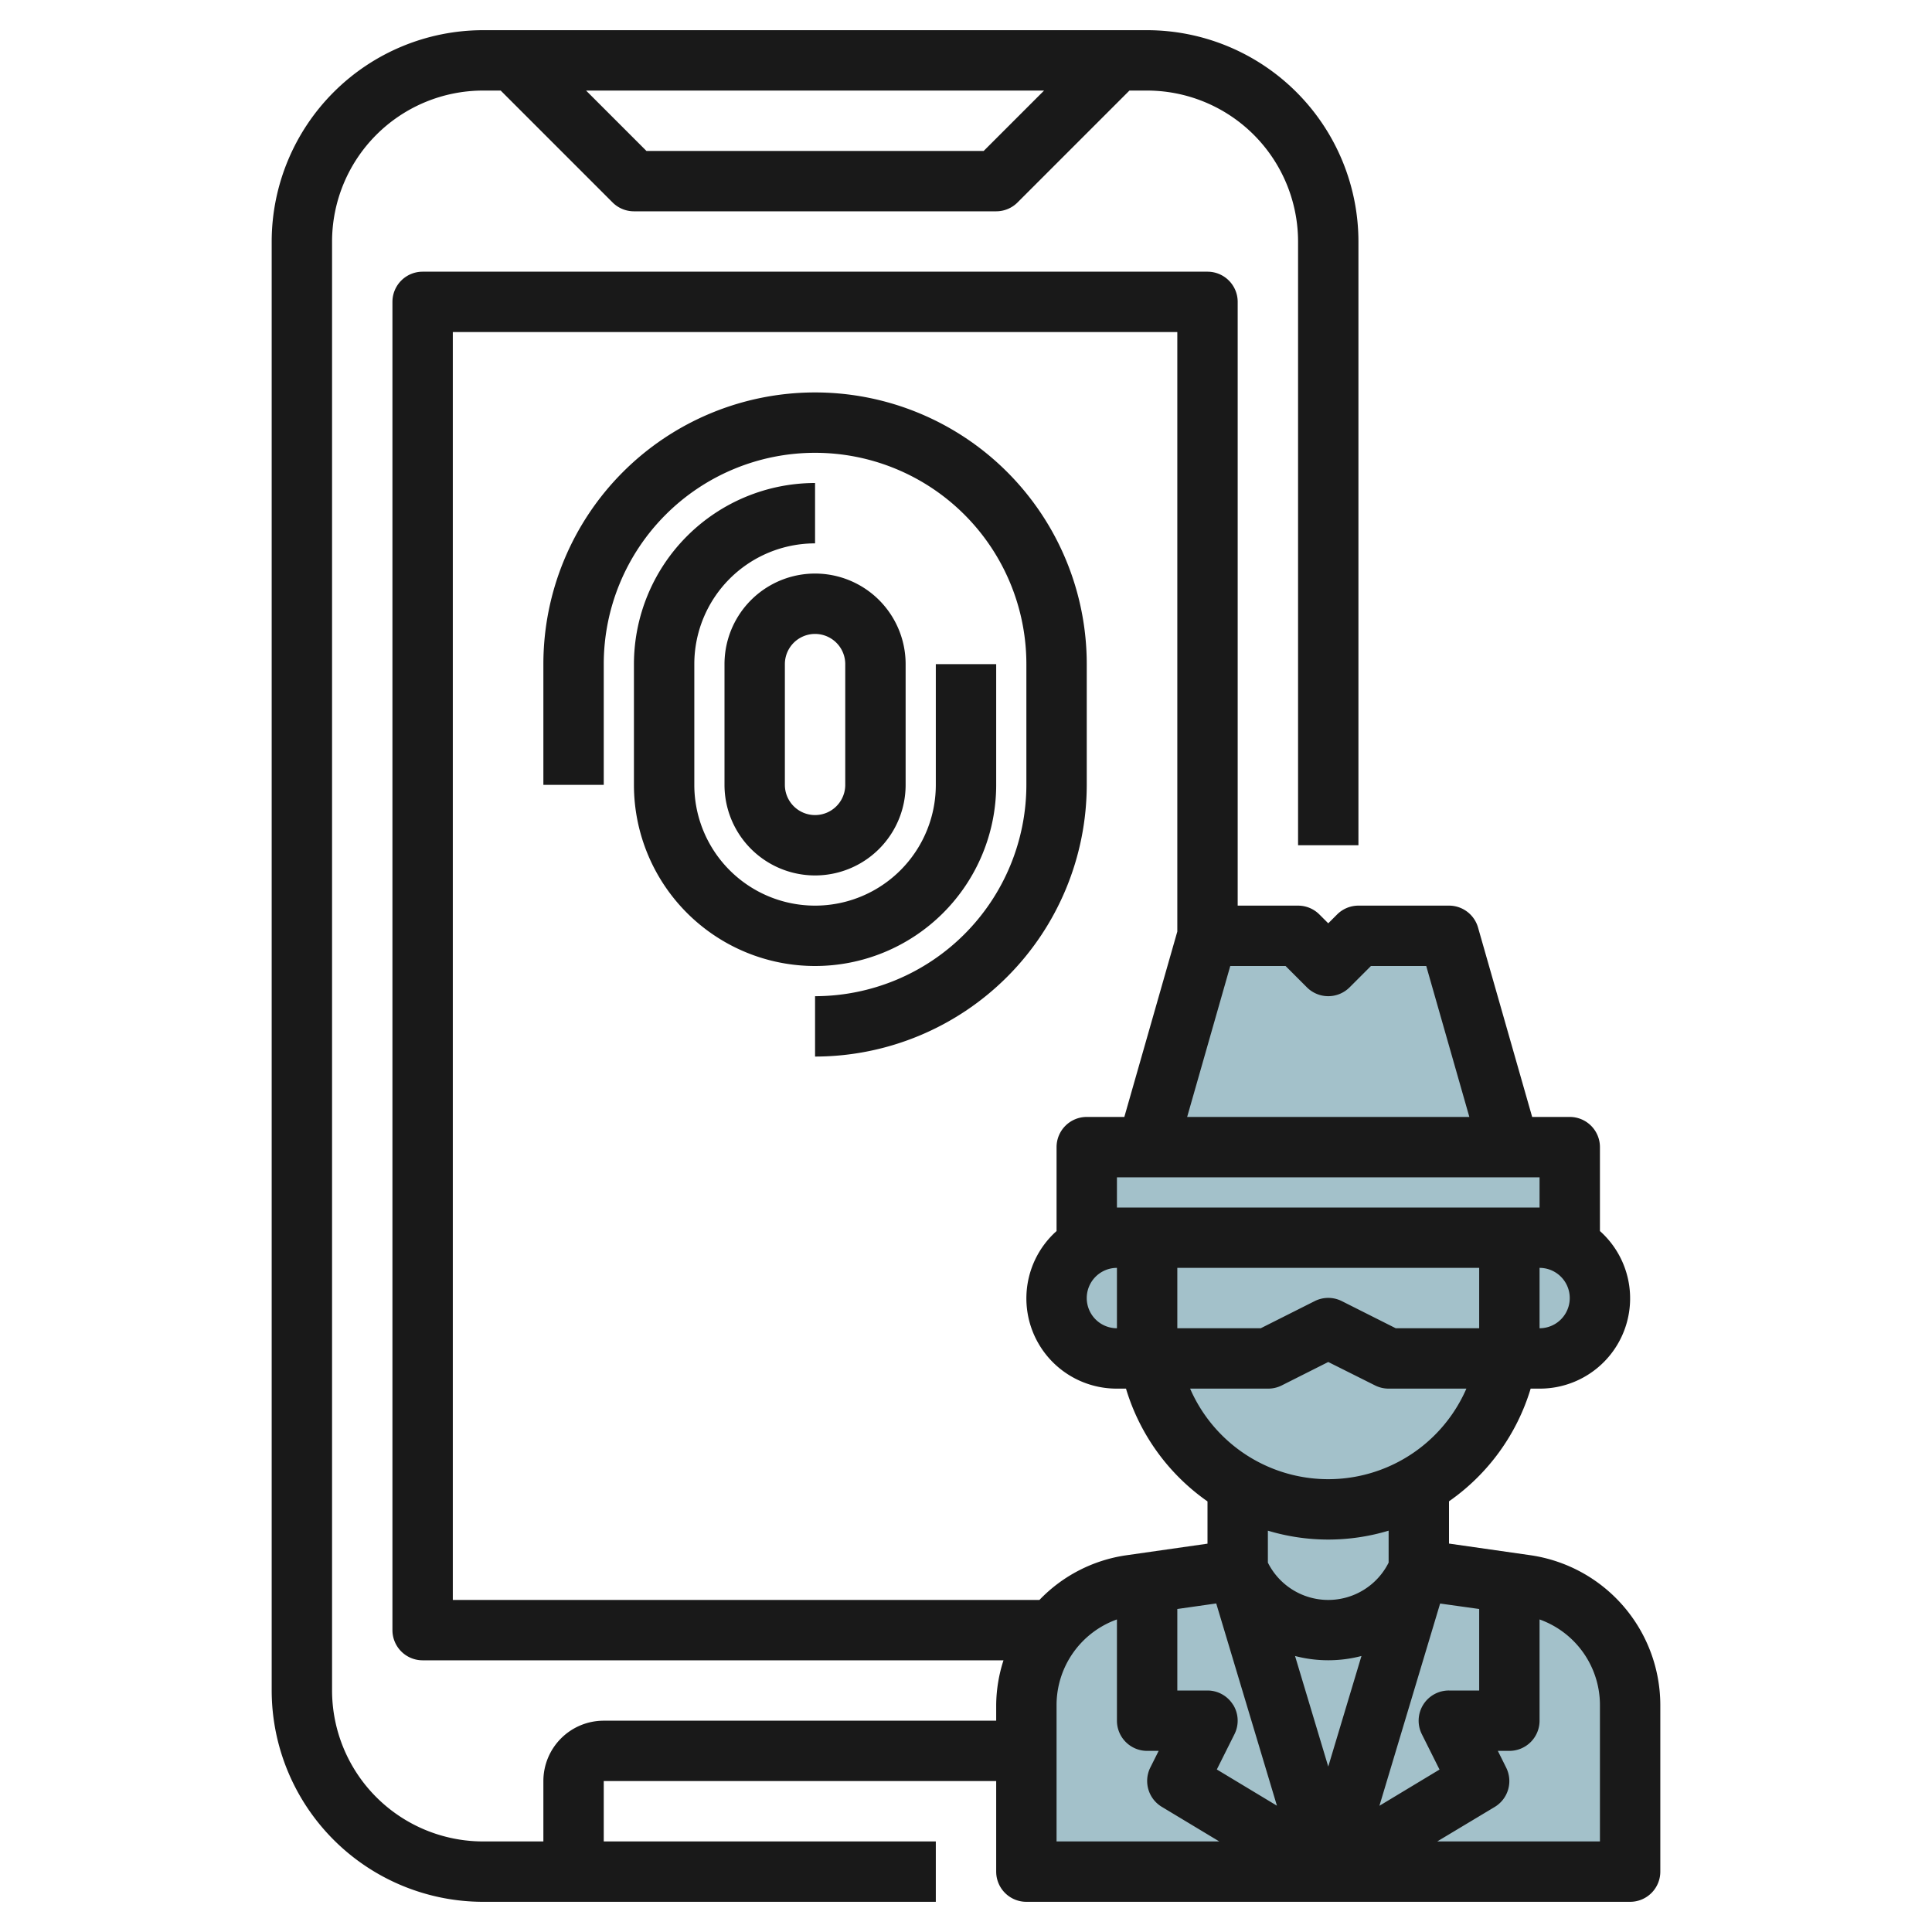
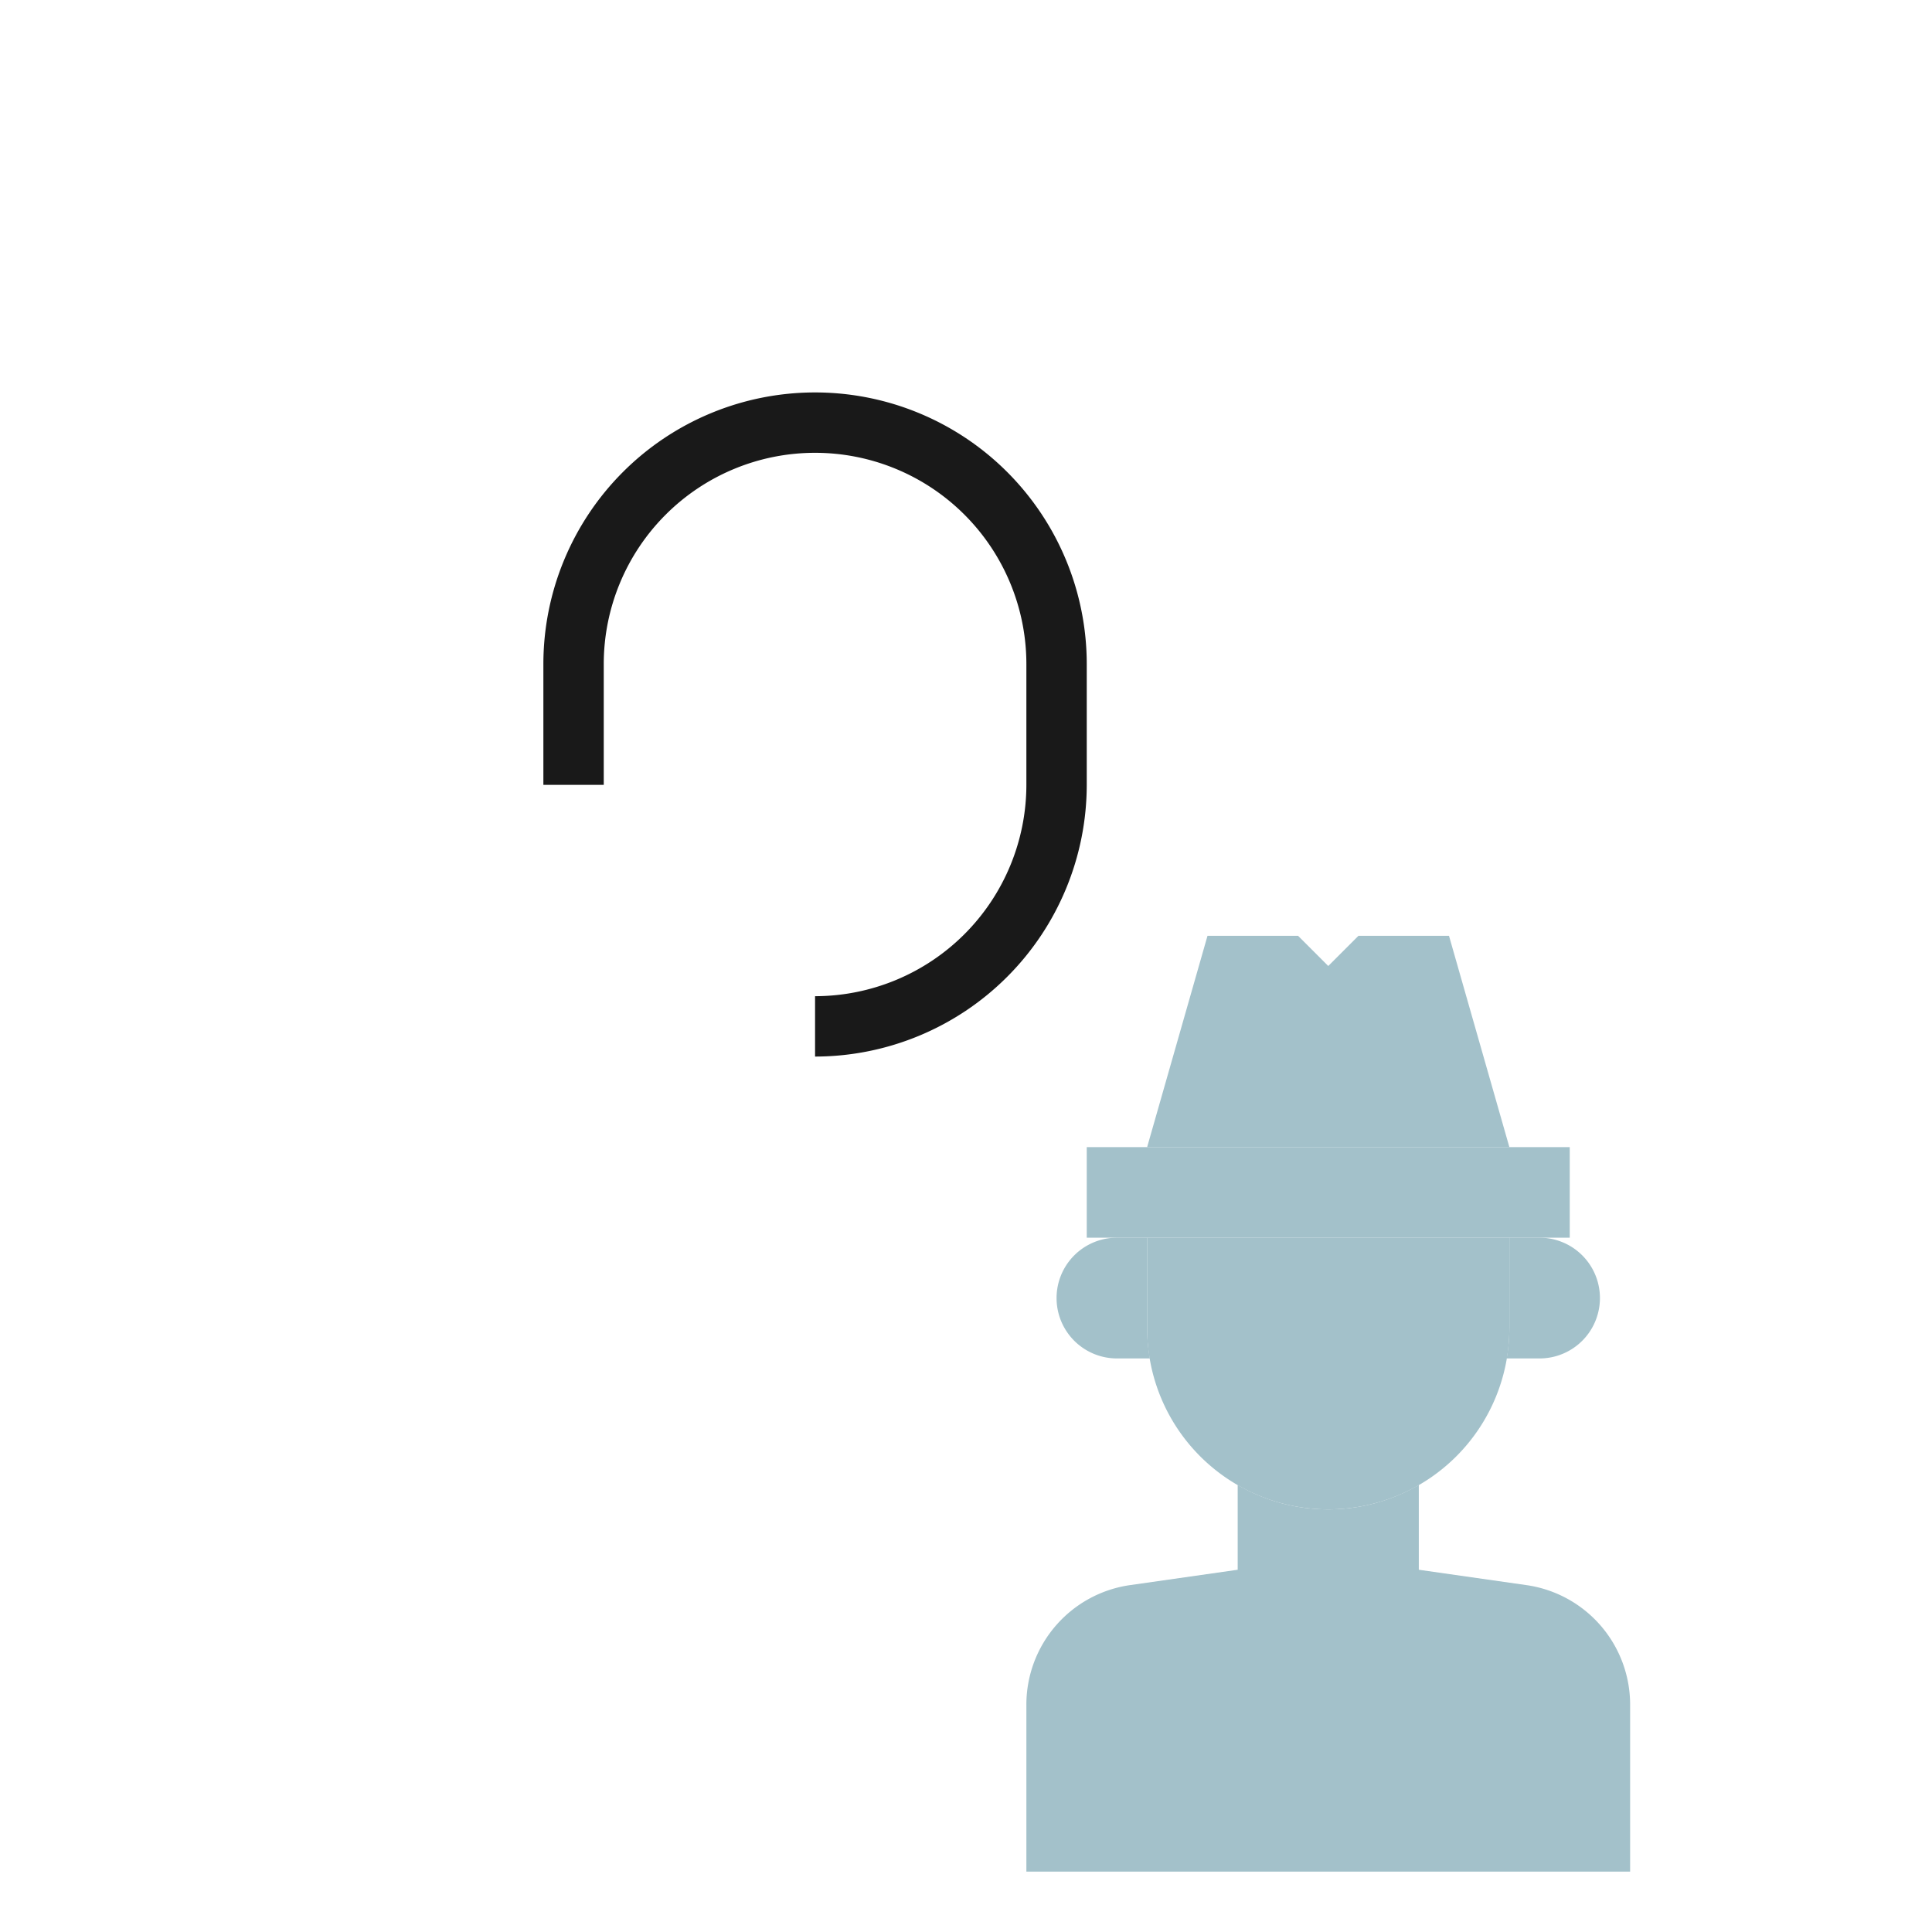
<svg xmlns="http://www.w3.org/2000/svg" id="Layer_3" height="512" viewBox="0 0 64 64" width="512" data-name="Layer 3">
  <g fill="#a3c1ca">
    <path d="m50.566 52.509-3.566-.509v-2.809a5.967 5.967 0 0 1 -6 0v2.809l-3.566.509a4 4 0 0 0 -3.434 3.96v5.531h20v-5.531a4 4 0 0 0 -3.434-3.96z" />
    <path d="m50 41v3a6 6 0 0 1 -6 6 6 6 0 0 1 -6-6v-3z" />
    <path d="m38 44v-3h-1a2 2 0 0 0 0 4h1.09a6 6 0 0 1 -.09-1z" />
    <path d="m51 41h-1v3a6 6 0 0 1 -.09 1h1.09a2 2 0 0 0 0-4z" />
    <path d="m36 38h16v3h-16z" />
    <path d="m38 38 2-7h3l1 1 1-1h3l2 7z" />
-     <path d="m50 45h-4l-2-1-2 1h-4v-4h12z" />
  </g>
-   <path d="m50.707 51.52-2.707-.387v-1.4a7.02 7.02 0 0 0 2.705-3.733h.295a2.989 2.989 0 0 0 2-5.22v-2.78a1 1 0 0 0 -1-1h-1.245l-1.793-6.274a1 1 0 0 0 -.962-.726h-3a1 1 0 0 0 -.707.293l-.293.293-.293-.293a1 1 0 0 0 -.707-.293h-2v-20a1 1 0 0 0 -1-1h-26a1 1 0 0 0 -1 1v44a1 1 0 0 0 1 1h19.242a4.925 4.925 0 0 0 -.242 1.469v.531h-13a2 2 0 0 0 -2 2v2h-2a5.006 5.006 0 0 1 -5-5v-48a5.006 5.006 0 0 1 5-5h.586l3.707 3.707a1 1 0 0 0 .707.293h12a1 1 0 0 0 .707-.293l3.707-3.707h.586a5.006 5.006 0 0 1 5 5v20h2v-20a7.009 7.009 0 0 0 -7-7h-22a7.009 7.009 0 0 0 -7 7v48a7.009 7.009 0 0 0 7 7h15v-2h-11v-2h13v3a1 1 0 0 0 1 1h20a1 1 0 0 0 1-1v-5.531a5.024 5.024 0 0 0 -4.293-4.949zm-18.121-46.52h-11.172l-2-2h15.172zm16.414 48.3v2.7h-1a1 1 0 0 0 -.9 1.447l.586 1.172-1.991 1.2 2.011-6.7zm-8.149 3.179a1 1 0 0 0 -.851-.479h-1v-2.7l1.289-.184 2.011 6.7-1.991-1.2.586-1.172a1 1 0 0 0 -.044-.969zm8.149-12.479h-2.764l-1.789-.9a1 1 0 0 0 -.894 0l-1.789.9h-2.764v-2h10zm-12-2v2a1 1 0 0 1 0-2zm5 4a1 1 0 0 0 .447-.1l1.553-.782 1.553.777a1 1 0 0 0 .447.105h2.576a4.99 4.99 0 0 1 -9.152 0zm2 12.52-1.1-3.663a4.353 4.353 0 0 0 2.2 0zm2-6.756a2.236 2.236 0 0 1 -4 0v-1.059a6.927 6.927 0 0 0 4 0zm5-7.764v-2a1 1 0 0 1 0 2zm0-4h-14v-1h14zm-7.707-7.293a1 1 0 0 0 1.414 0l.707-.707h1.832l1.428 5h-9.348l1.428-5h1.832zm-28.293-21.707h24v19.859l-1.755 6.141h-1.245a1 1 0 0 0 -1 1v2.78a2.989 2.989 0 0 0 2 5.22h.3a7.02 7.02 0 0 0 2.7 3.736v1.4l-2.707.387a4.965 4.965 0 0 0 -2.86 1.477h-19.433zm20 45.469a3.014 3.014 0 0 1 2-2.823v3.354a1 1 0 0 0 1 1h.382l-.277.553a1 1 0 0 0 .38 1.3l1.905 1.147h-5.39zm18 4.531h-5.39l1.905-1.143a1 1 0 0 0 .38-1.3l-.277-.557h.382a1 1 0 0 0 1-1v-3.354a3.014 3.014 0 0 1 2 2.823z" fill="#191919" />
  <path d="m36 22a9 9 0 0 0 -18 0v4h2v-4a7 7 0 0 1 14 0v4a7.009 7.009 0 0 1 -7 7v2a9.01 9.01 0 0 0 9-9z" fill="#191919" />
-   <path d="m33 26v-4h-2v4a4 4 0 0 1 -8 0v-4a4 4 0 0 1 4-4v-2a6.006 6.006 0 0 0 -6 6v4a6 6 0 0 0 12 0z" fill="#191919" />
-   <path d="m24 22v4a3 3 0 0 0 6 0v-4a3 3 0 0 0 -6 0zm4 0v4a1 1 0 0 1 -2 0v-4a1 1 0 0 1 2 0z" fill="#191919" />
</svg>